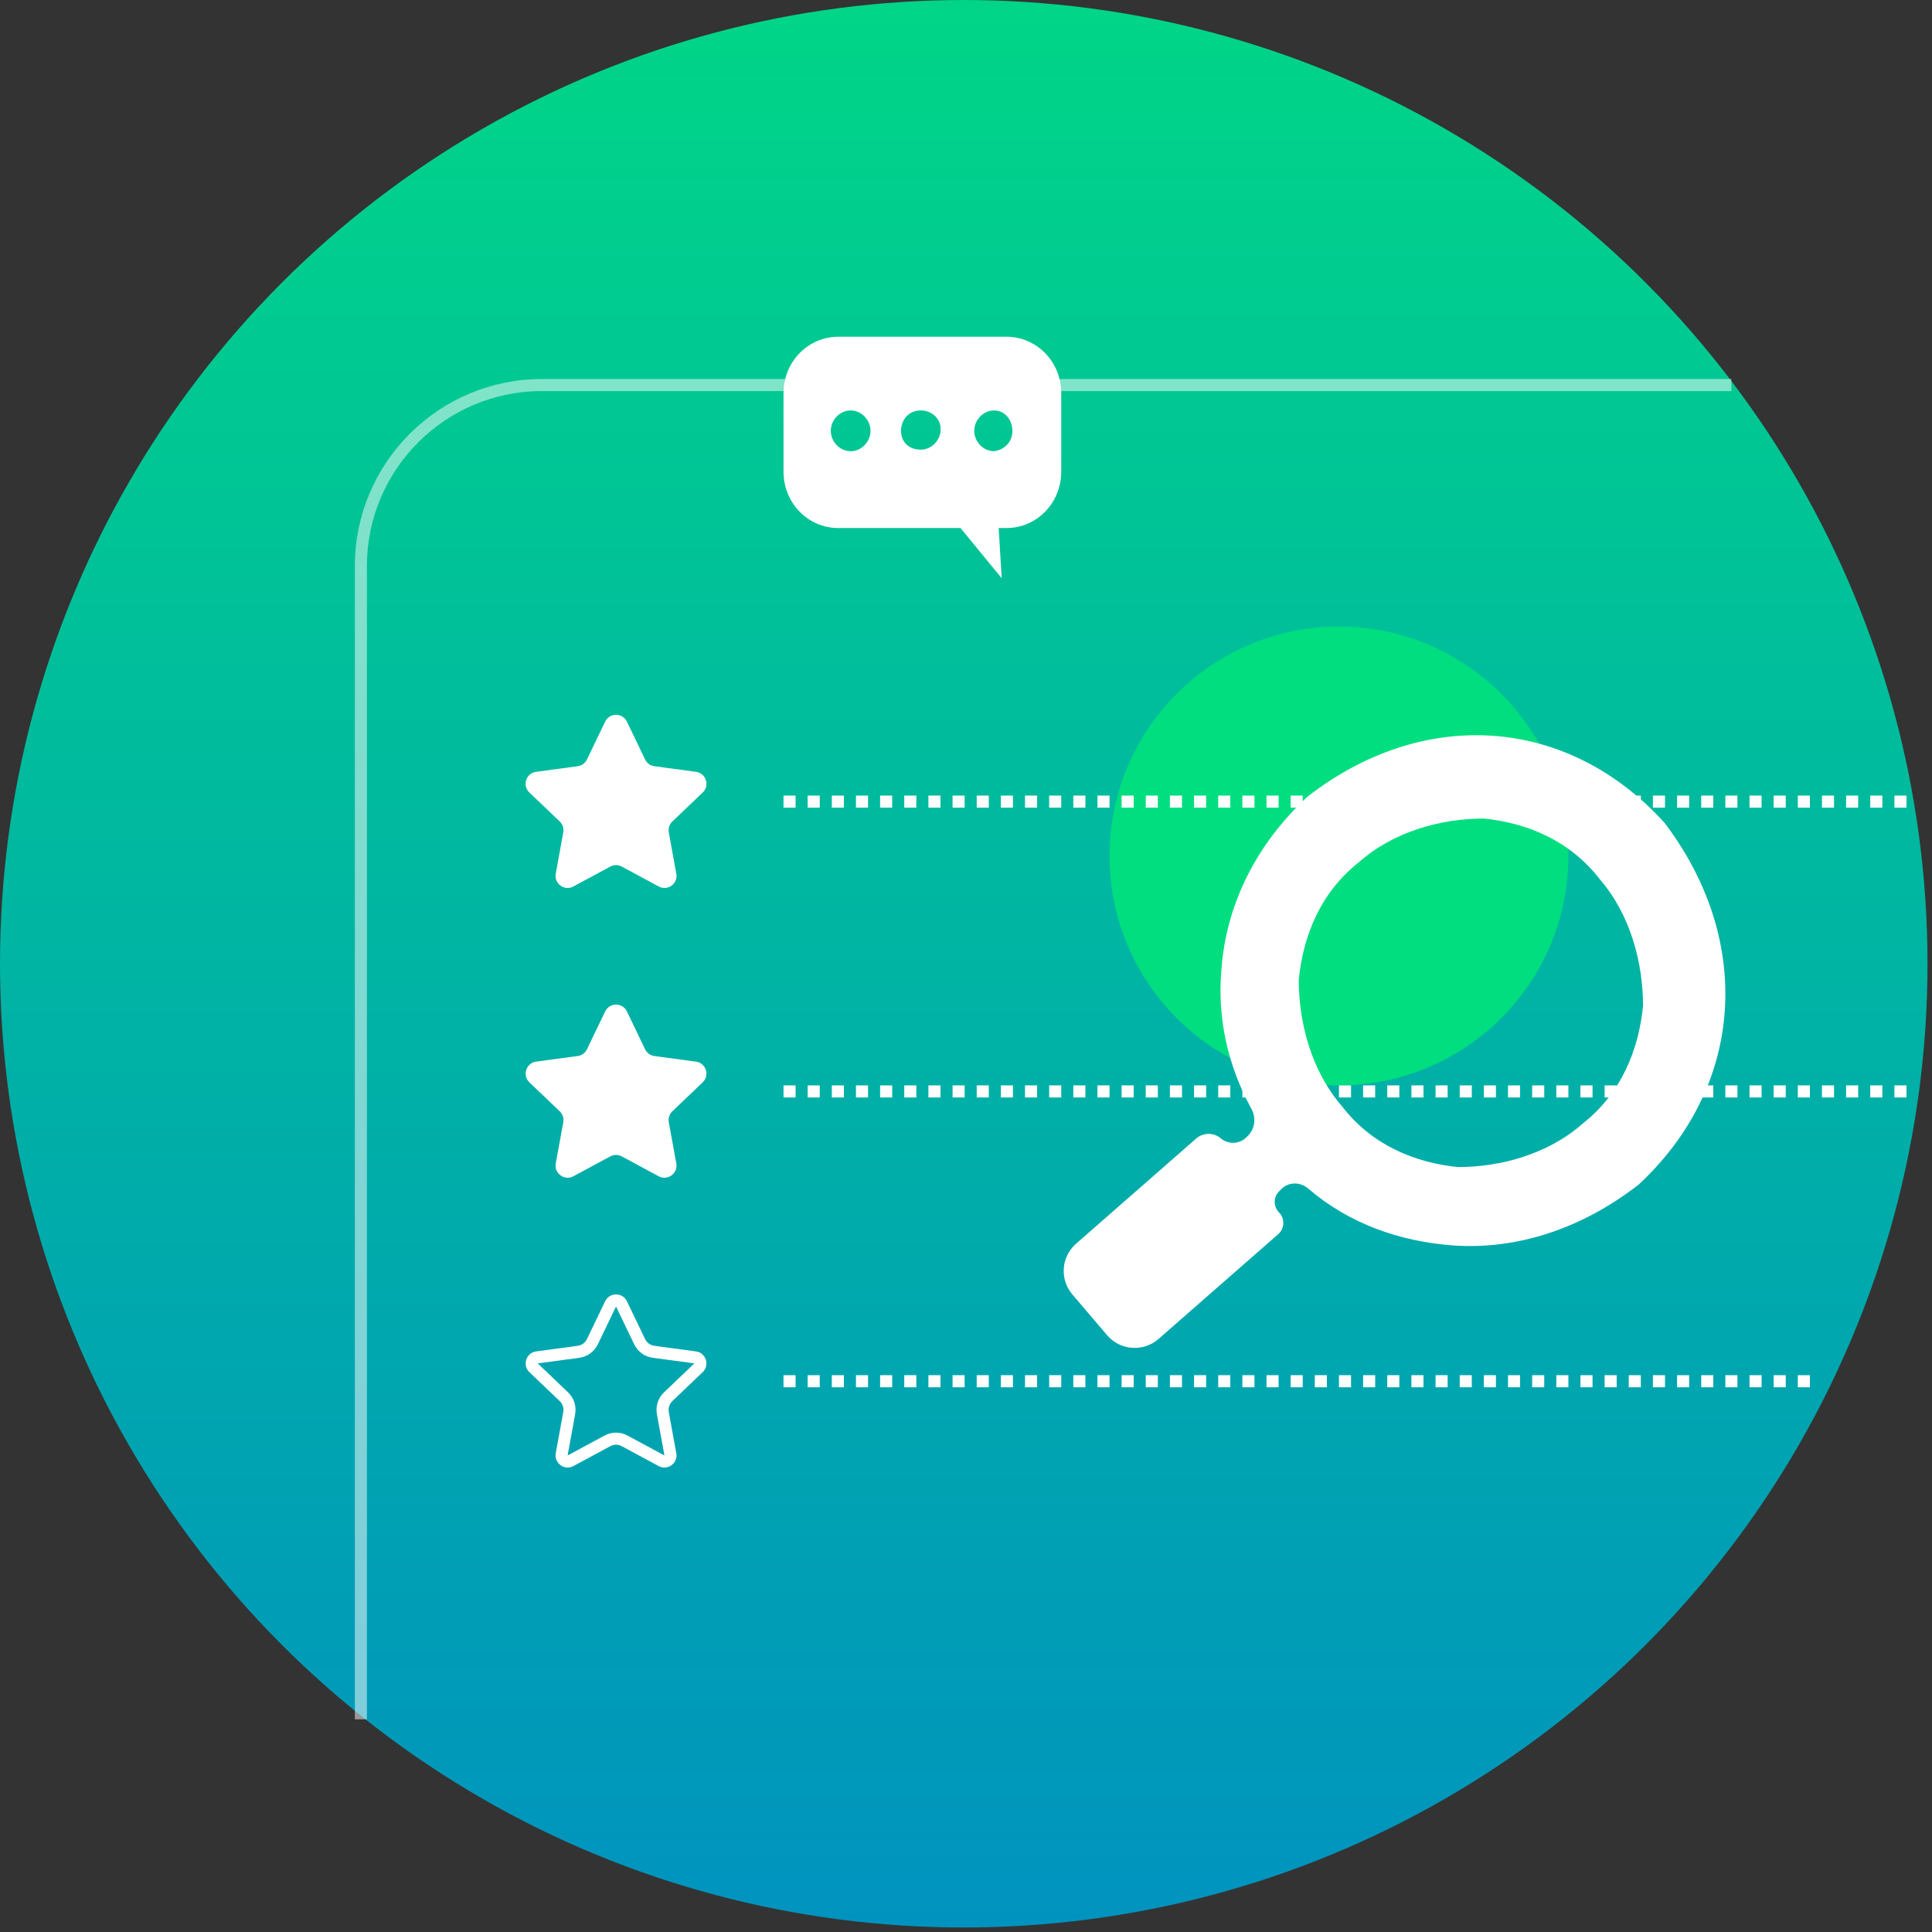
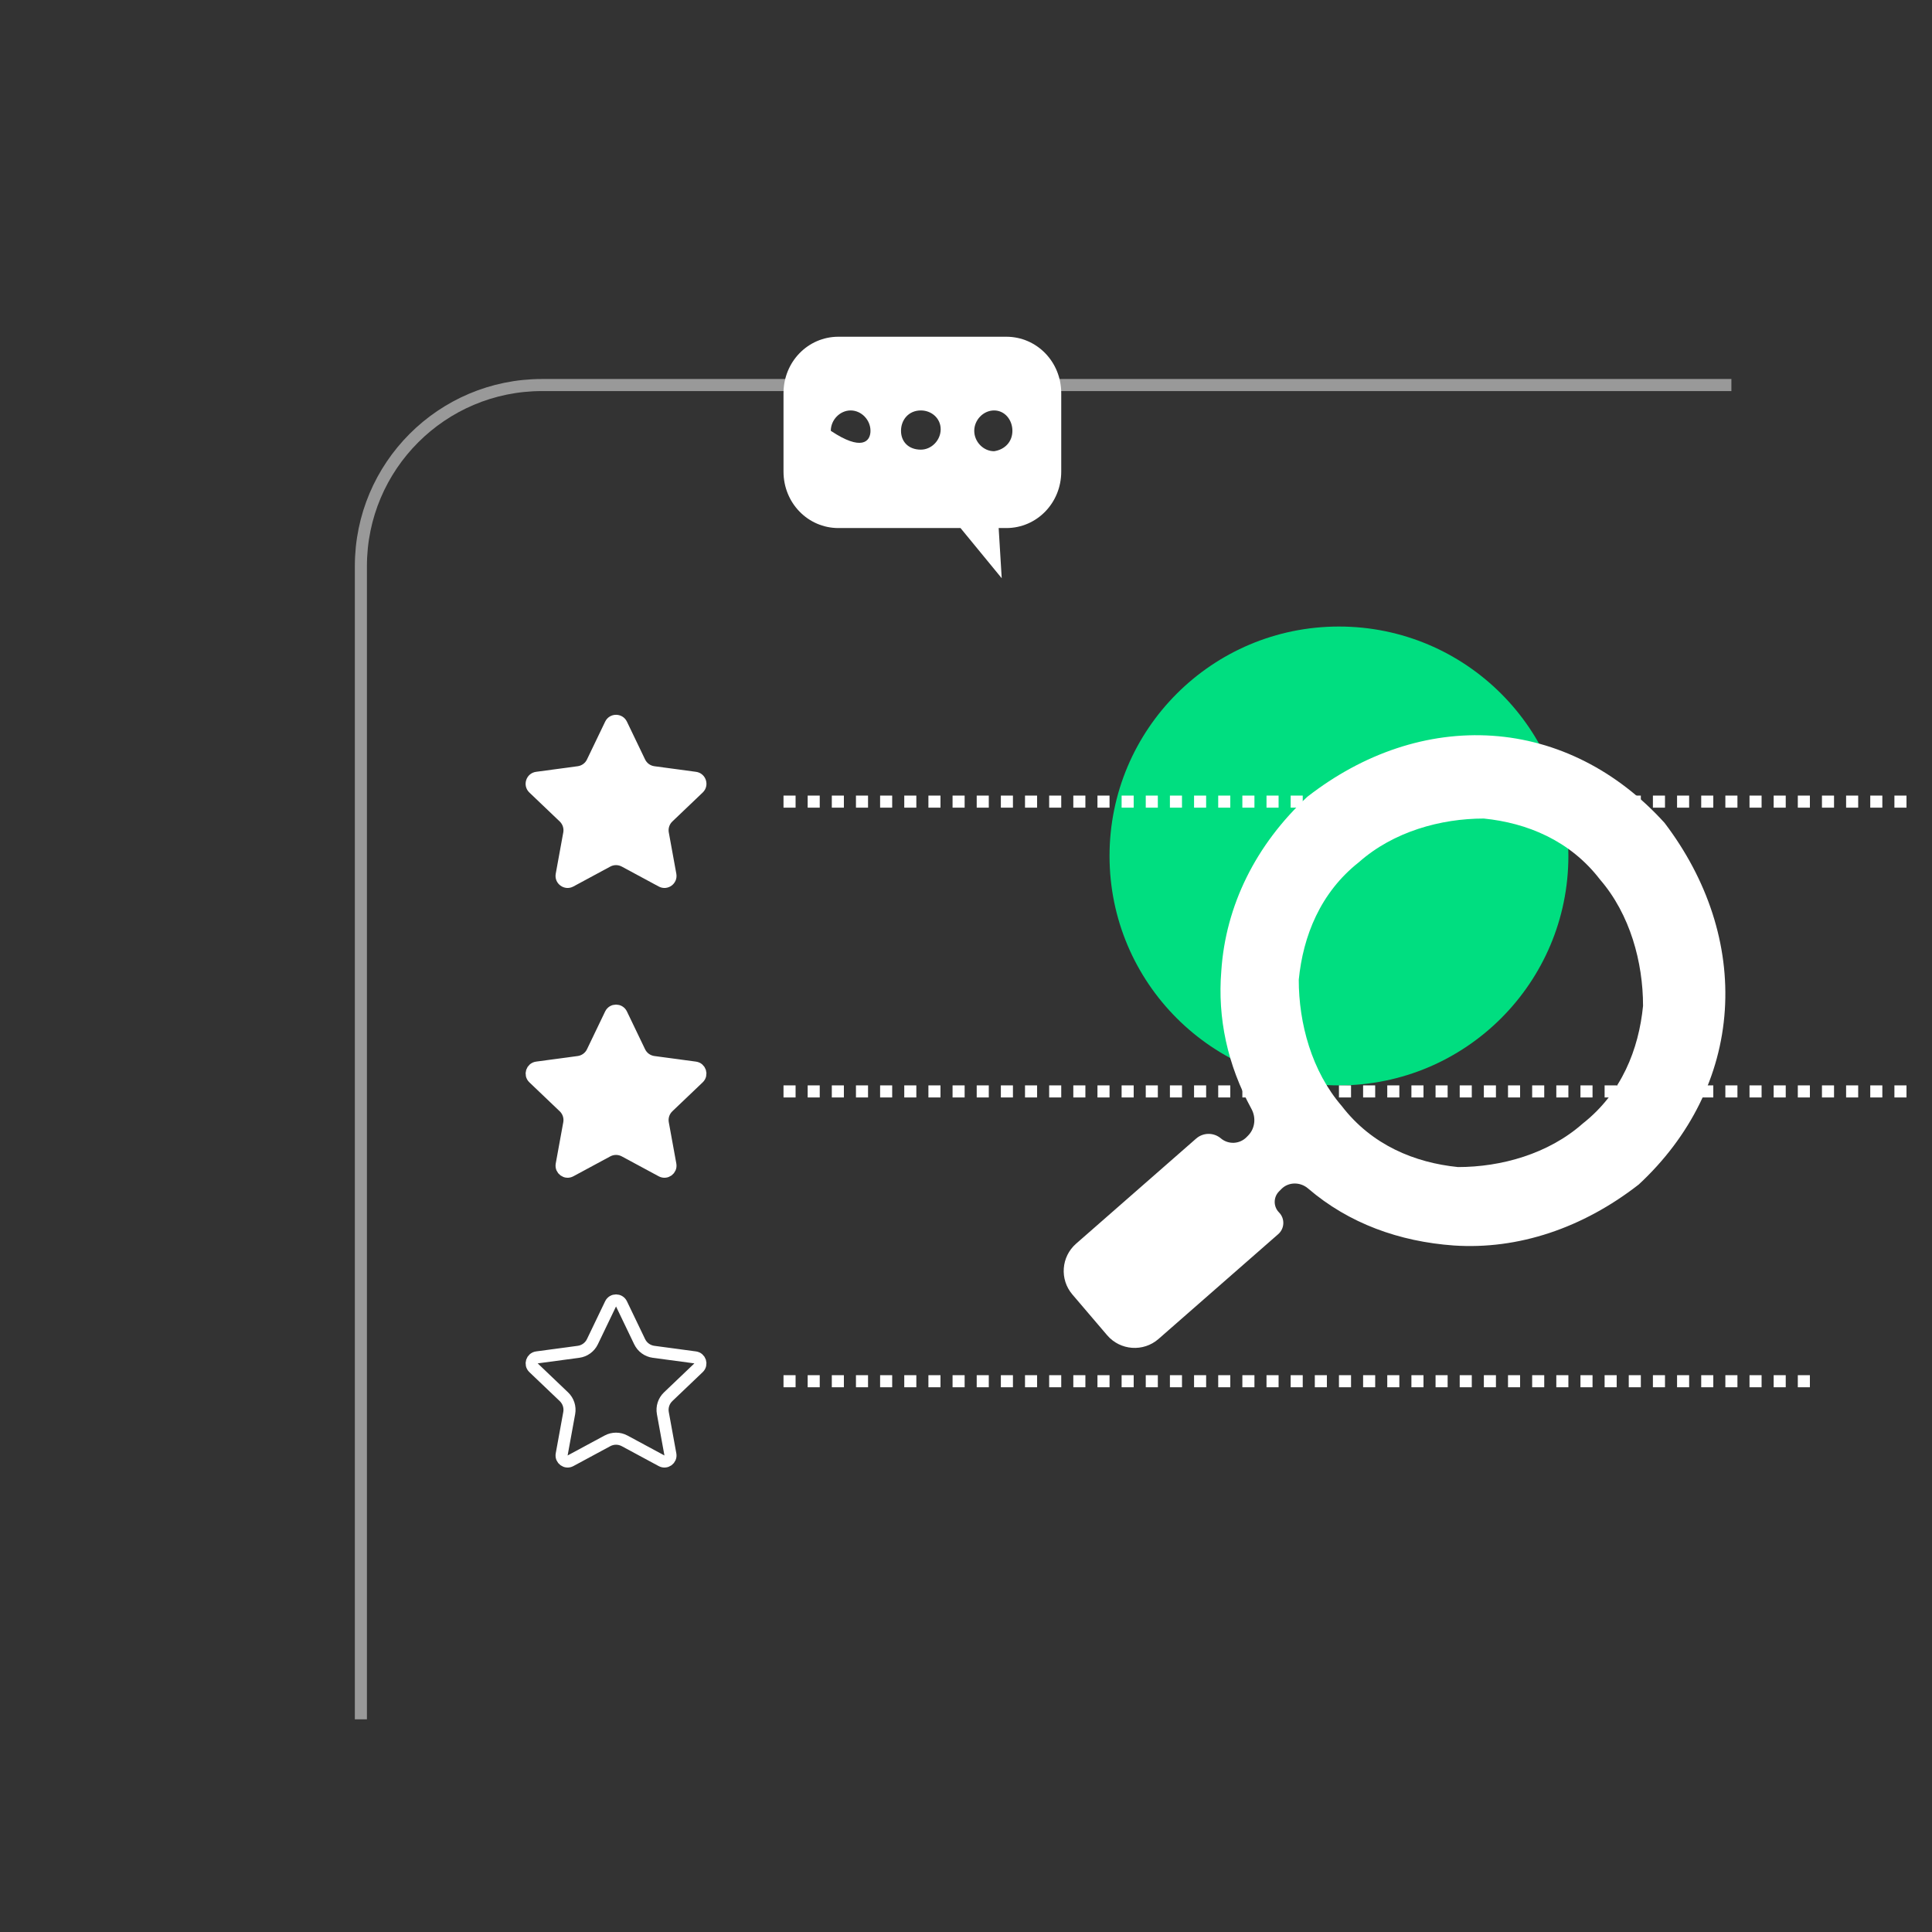
<svg xmlns="http://www.w3.org/2000/svg" width="160" height="160" viewBox="0 0 160 160" fill="none">
  <rect x="0" y="0" width="160" height="160" fill="#333333" stroke="none" />
-   <circle cx="79.814" cy="79.814" r="79.814" fill="url(#paint0_linear_157_497)" />
  <path opacity="0.5" d="M143.387 31.887L44.887 31.887C36.603 31.887 29.887 38.603 29.887 46.888L29.887 142.387" stroke="white" />
  <circle cx="110.887" cy="70.887" r="19" fill="#00DE80" />
  <path d="M50.566 83.98C50.748 83.602 51.286 83.602 51.468 83.98L52.973 87.114C53.192 87.569 53.625 87.883 54.126 87.951L57.571 88.414C57.987 88.47 58.153 88.982 57.85 89.272L55.334 91.672C54.969 92.02 54.804 92.529 54.894 93.026L55.518 96.446C55.594 96.859 55.158 97.175 54.789 96.976L51.729 95.326C51.285 95.086 50.749 95.086 50.305 95.326L47.245 96.976C46.876 97.175 46.441 96.859 46.516 96.446L47.14 93.026C47.231 92.529 47.065 92.02 46.7 91.672L44.185 89.272C43.881 88.982 44.048 88.47 44.463 88.414L47.909 87.951C48.409 87.883 48.842 87.569 49.061 87.114L50.566 83.98Z" fill="white" stroke="white" />
  <path d="M50.566 107.98C50.748 107.602 51.286 107.602 51.468 107.98L52.973 111.114C53.192 111.569 53.625 111.884 54.126 111.951L57.571 112.414C57.987 112.47 58.153 112.982 57.85 113.272L55.334 115.672C54.969 116.02 54.804 116.529 54.894 117.026L55.518 120.446C55.594 120.859 55.158 121.175 54.789 120.976L51.729 119.326C51.285 119.086 50.749 119.086 50.305 119.326L47.245 120.976C46.876 121.175 46.441 120.859 46.516 120.446L47.14 117.026C47.231 116.529 47.065 116.02 46.7 115.672L44.185 113.272C43.881 112.982 44.048 112.47 44.463 112.414L47.909 111.951C48.409 111.884 48.842 111.569 49.061 111.114L50.566 107.98Z" stroke="white" />
  <path d="M50.116 59.764C50.479 59.008 51.555 59.008 51.919 59.764L53.424 62.897C53.57 63.201 53.858 63.41 54.192 63.455L57.638 63.919C58.469 64.031 58.802 65.054 58.195 65.633L55.68 68.033C55.436 68.266 55.326 68.605 55.386 68.936L56.01 72.357C56.161 73.182 55.29 73.814 54.552 73.416L51.492 71.766C51.196 71.606 50.839 71.606 50.542 71.766L47.483 73.416C46.744 73.814 45.873 73.182 46.024 72.357L46.648 68.936C46.709 68.605 46.598 68.266 46.355 68.033L43.84 65.633C43.233 65.054 43.565 64.031 44.397 63.919L47.842 63.455C48.176 63.41 48.465 63.201 48.61 62.897L50.116 59.764Z" fill="white" />
  <line x1="64.887" y1="66.387" x2="157.887" y2="66.387" stroke="white" stroke-dasharray="1 1" />
  <line x1="64.887" y1="90.387" x2="157.887" y2="90.387" stroke="white" stroke-dasharray="1 1" />
  <line x1="64.887" y1="114.387" x2="150.887" y2="114.387" stroke="white" stroke-dasharray="1 1" />
  <path fill-rule="evenodd" clip-rule="evenodd" d="M137.852 68.148C133.932 63.819 128.942 61.293 123.596 60.932C118.25 60.572 112.904 62.376 108.271 65.984C103.994 69.952 101.499 75.004 101.143 80.415C100.822 84.308 101.654 88.201 103.639 91.832C104.034 92.554 103.942 93.457 103.363 94.043L103.231 94.177C102.656 94.759 101.729 94.801 101.104 94.273C100.511 93.773 99.643 93.781 99.059 94.292L89.115 102.999C87.88 104.08 87.743 105.954 88.809 107.203L91.686 110.575C92.771 111.847 94.687 111.987 95.945 110.886L105.857 102.207C106.393 101.738 106.423 100.914 105.922 100.407C105.446 99.925 105.446 99.15 105.922 98.668L106.119 98.469C106.715 97.866 107.685 97.871 108.328 98.424C111.717 101.335 115.909 102.822 120.389 103.146C125.735 103.507 131.081 101.703 135.714 98.095C139.991 94.126 142.486 89.075 142.842 83.663C143.198 78.251 141.416 72.839 137.852 68.148ZM122.883 67.788C126.447 68.148 130.011 69.592 132.506 72.839C135.001 75.725 136.07 79.694 136.07 83.302C135.714 86.91 134.288 90.518 131.081 93.043C128.229 95.569 124.309 96.651 120.745 96.651C117.181 96.291 113.617 94.847 111.122 91.6C108.627 88.714 107.558 84.745 107.558 81.137C107.914 77.529 109.34 73.921 112.548 71.396C115.399 68.87 119.319 67.788 122.883 67.788Z" fill="white" />
-   <path fill-rule="evenodd" clip-rule="evenodd" d="M69.436 27.887H83.337C85.865 27.887 87.887 29.965 87.887 32.562V39.056C87.887 41.653 85.865 43.731 83.337 43.731H82.705L82.958 47.887L79.546 43.731H69.436C66.909 43.731 64.887 41.653 64.887 39.056V32.562C64.887 29.965 66.909 27.887 69.436 27.887ZM70.447 33.991C69.562 33.991 68.804 34.77 68.804 35.679C68.804 36.589 69.562 37.368 70.447 37.368C71.332 37.368 72.09 36.589 72.09 35.679C72.09 34.77 71.332 33.991 70.447 33.991ZM82.326 33.991C81.442 33.991 80.683 34.77 80.683 35.679C80.683 36.589 81.442 37.368 82.326 37.368C83.211 37.238 83.843 36.589 83.843 35.679C83.843 34.77 83.211 33.991 82.326 33.991ZM76.26 33.991C75.249 33.991 74.618 34.77 74.618 35.679C74.618 36.589 75.249 37.238 76.26 37.238C77.145 37.238 77.903 36.459 77.903 35.55C77.903 34.641 77.145 33.991 76.26 33.991Z" fill="white" />
+   <path fill-rule="evenodd" clip-rule="evenodd" d="M69.436 27.887H83.337C85.865 27.887 87.887 29.965 87.887 32.562V39.056C87.887 41.653 85.865 43.731 83.337 43.731H82.705L82.958 47.887L79.546 43.731H69.436C66.909 43.731 64.887 41.653 64.887 39.056V32.562C64.887 29.965 66.909 27.887 69.436 27.887ZM70.447 33.991C69.562 33.991 68.804 34.77 68.804 35.679C71.332 37.368 72.09 36.589 72.09 35.679C72.09 34.77 71.332 33.991 70.447 33.991ZM82.326 33.991C81.442 33.991 80.683 34.77 80.683 35.679C80.683 36.589 81.442 37.368 82.326 37.368C83.211 37.238 83.843 36.589 83.843 35.679C83.843 34.77 83.211 33.991 82.326 33.991ZM76.26 33.991C75.249 33.991 74.618 34.77 74.618 35.679C74.618 36.589 75.249 37.238 76.26 37.238C77.145 37.238 77.903 36.459 77.903 35.55C77.903 34.641 77.145 33.991 76.26 33.991Z" fill="white" />
  <defs>
    <linearGradient id="paint0_linear_157_497" x1="79.814" y1="-20.9" x2="79.814" y2="159.627" gradientUnits="userSpaceOnUse">
      <stop stop-color="#00DE80" />
      <stop offset="1" stop-color="#0093BF" />
    </linearGradient>
  </defs>
</svg>